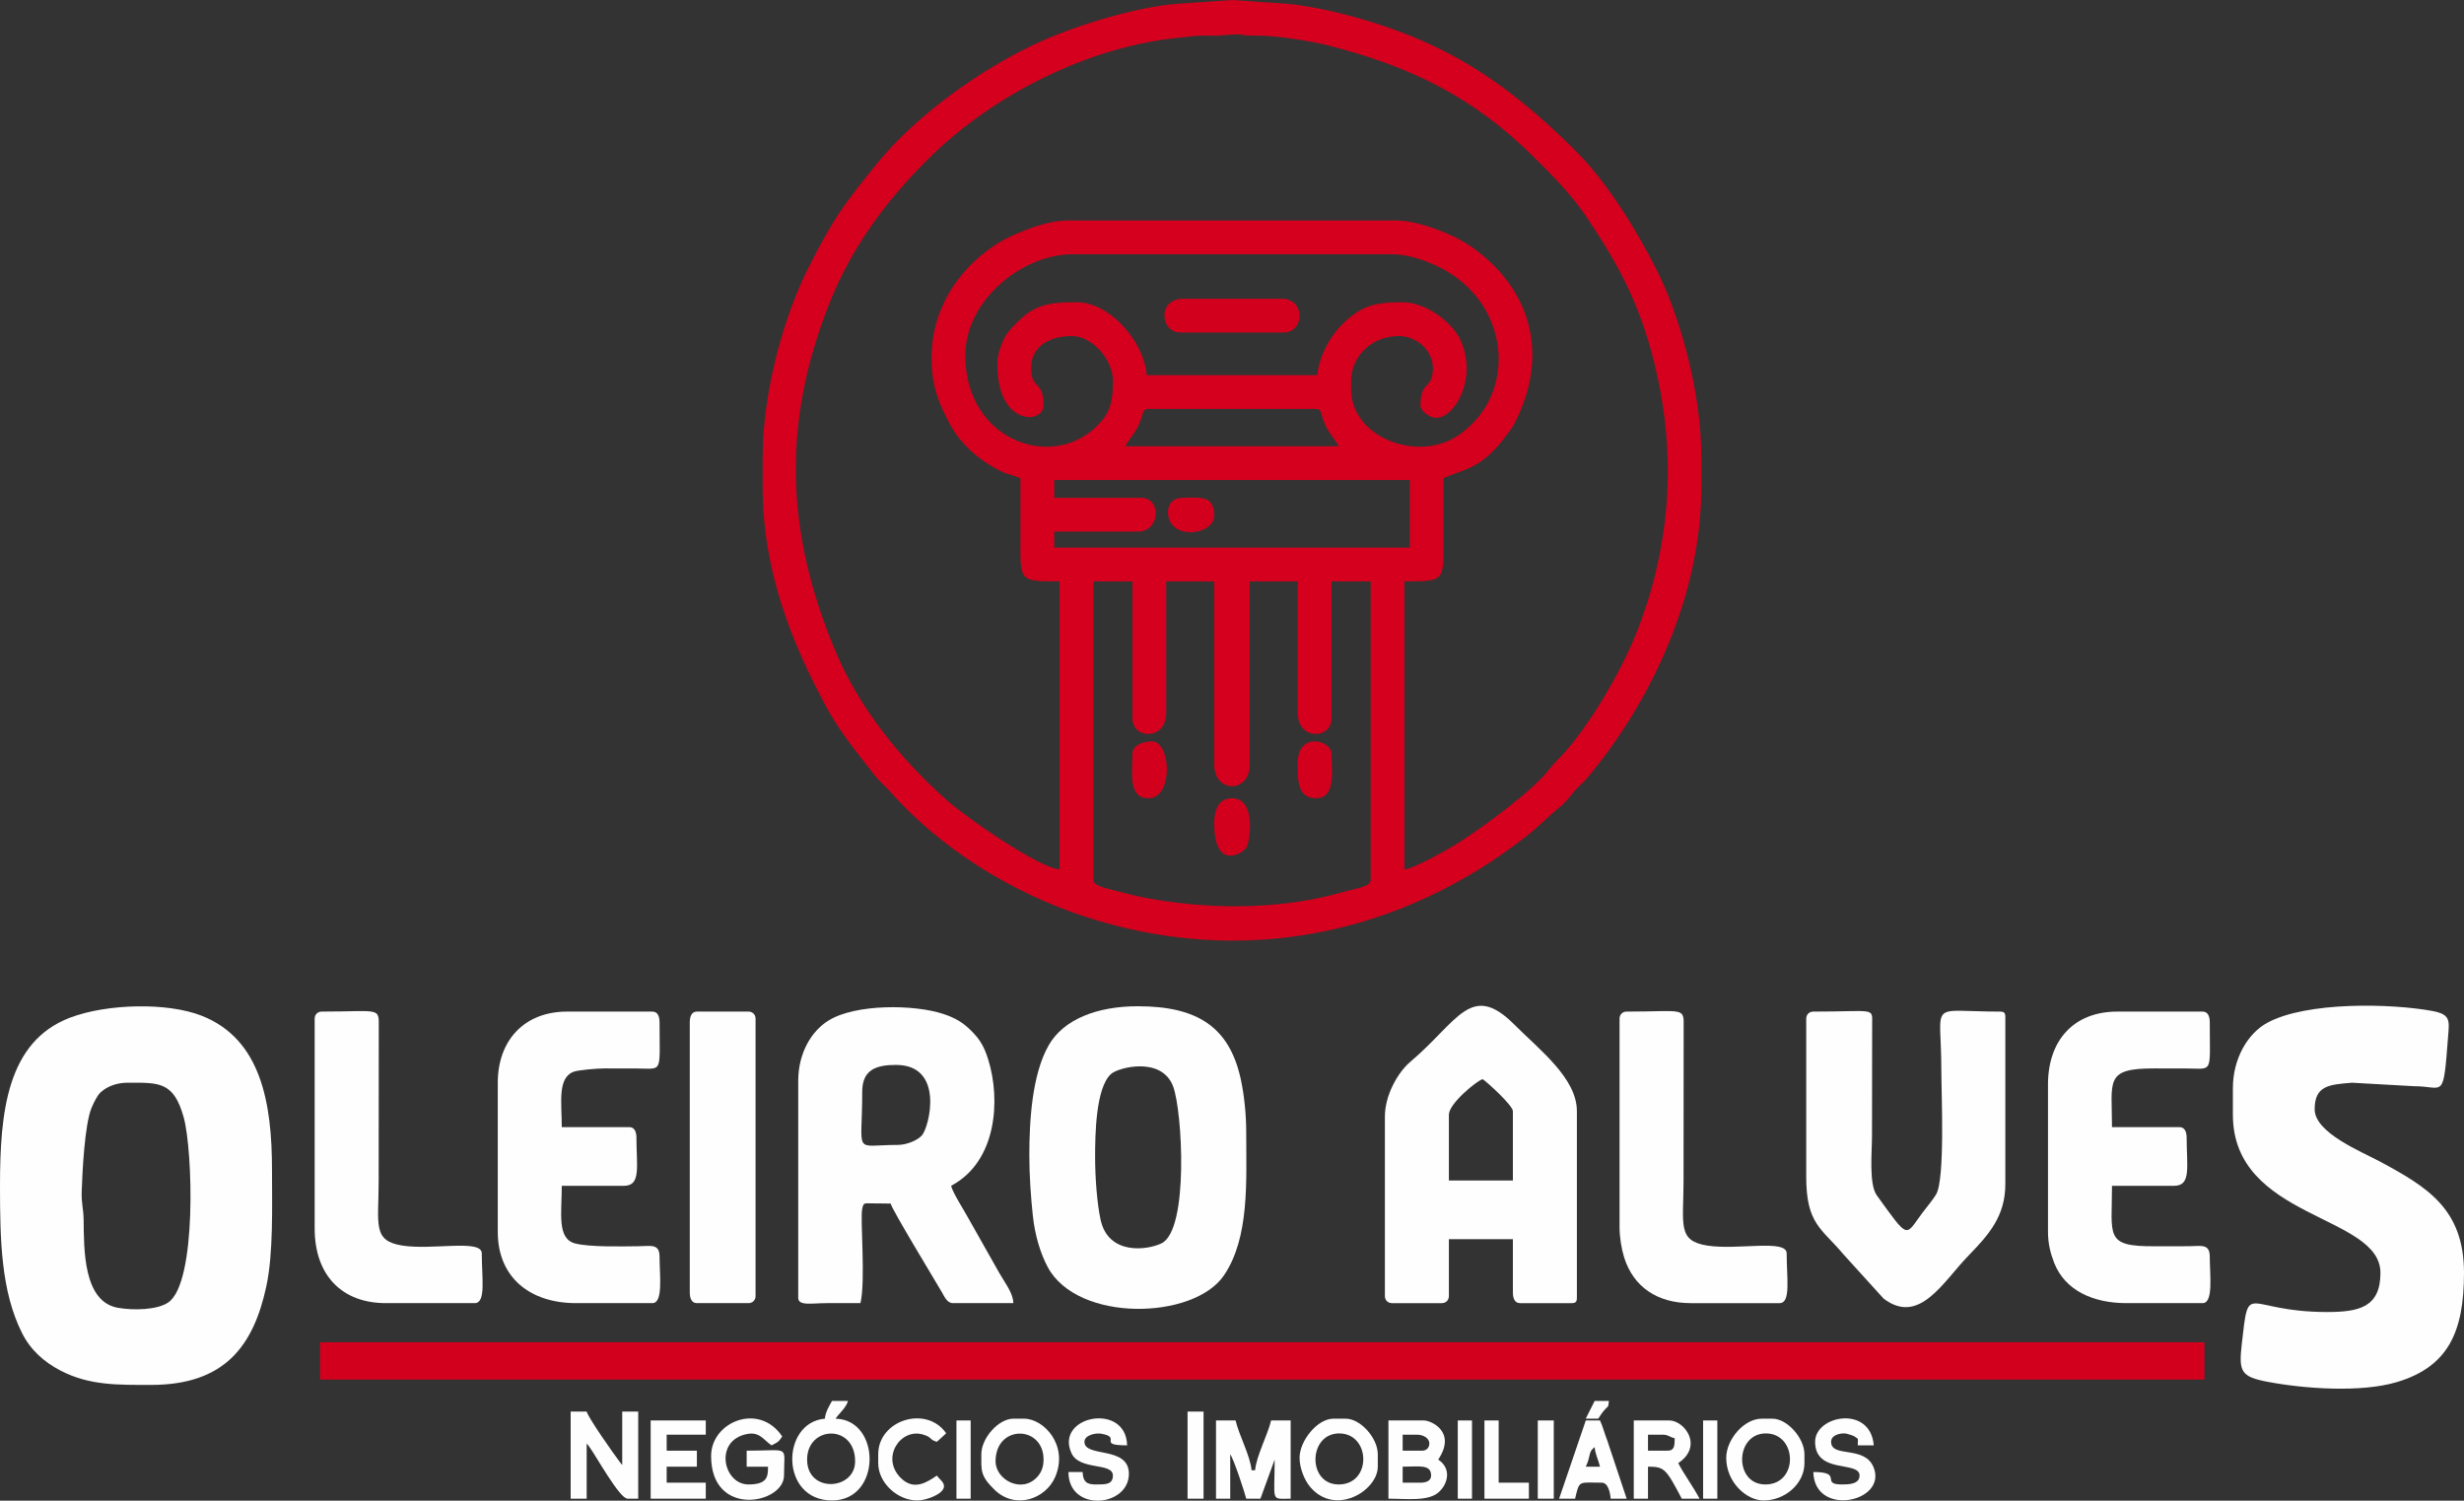
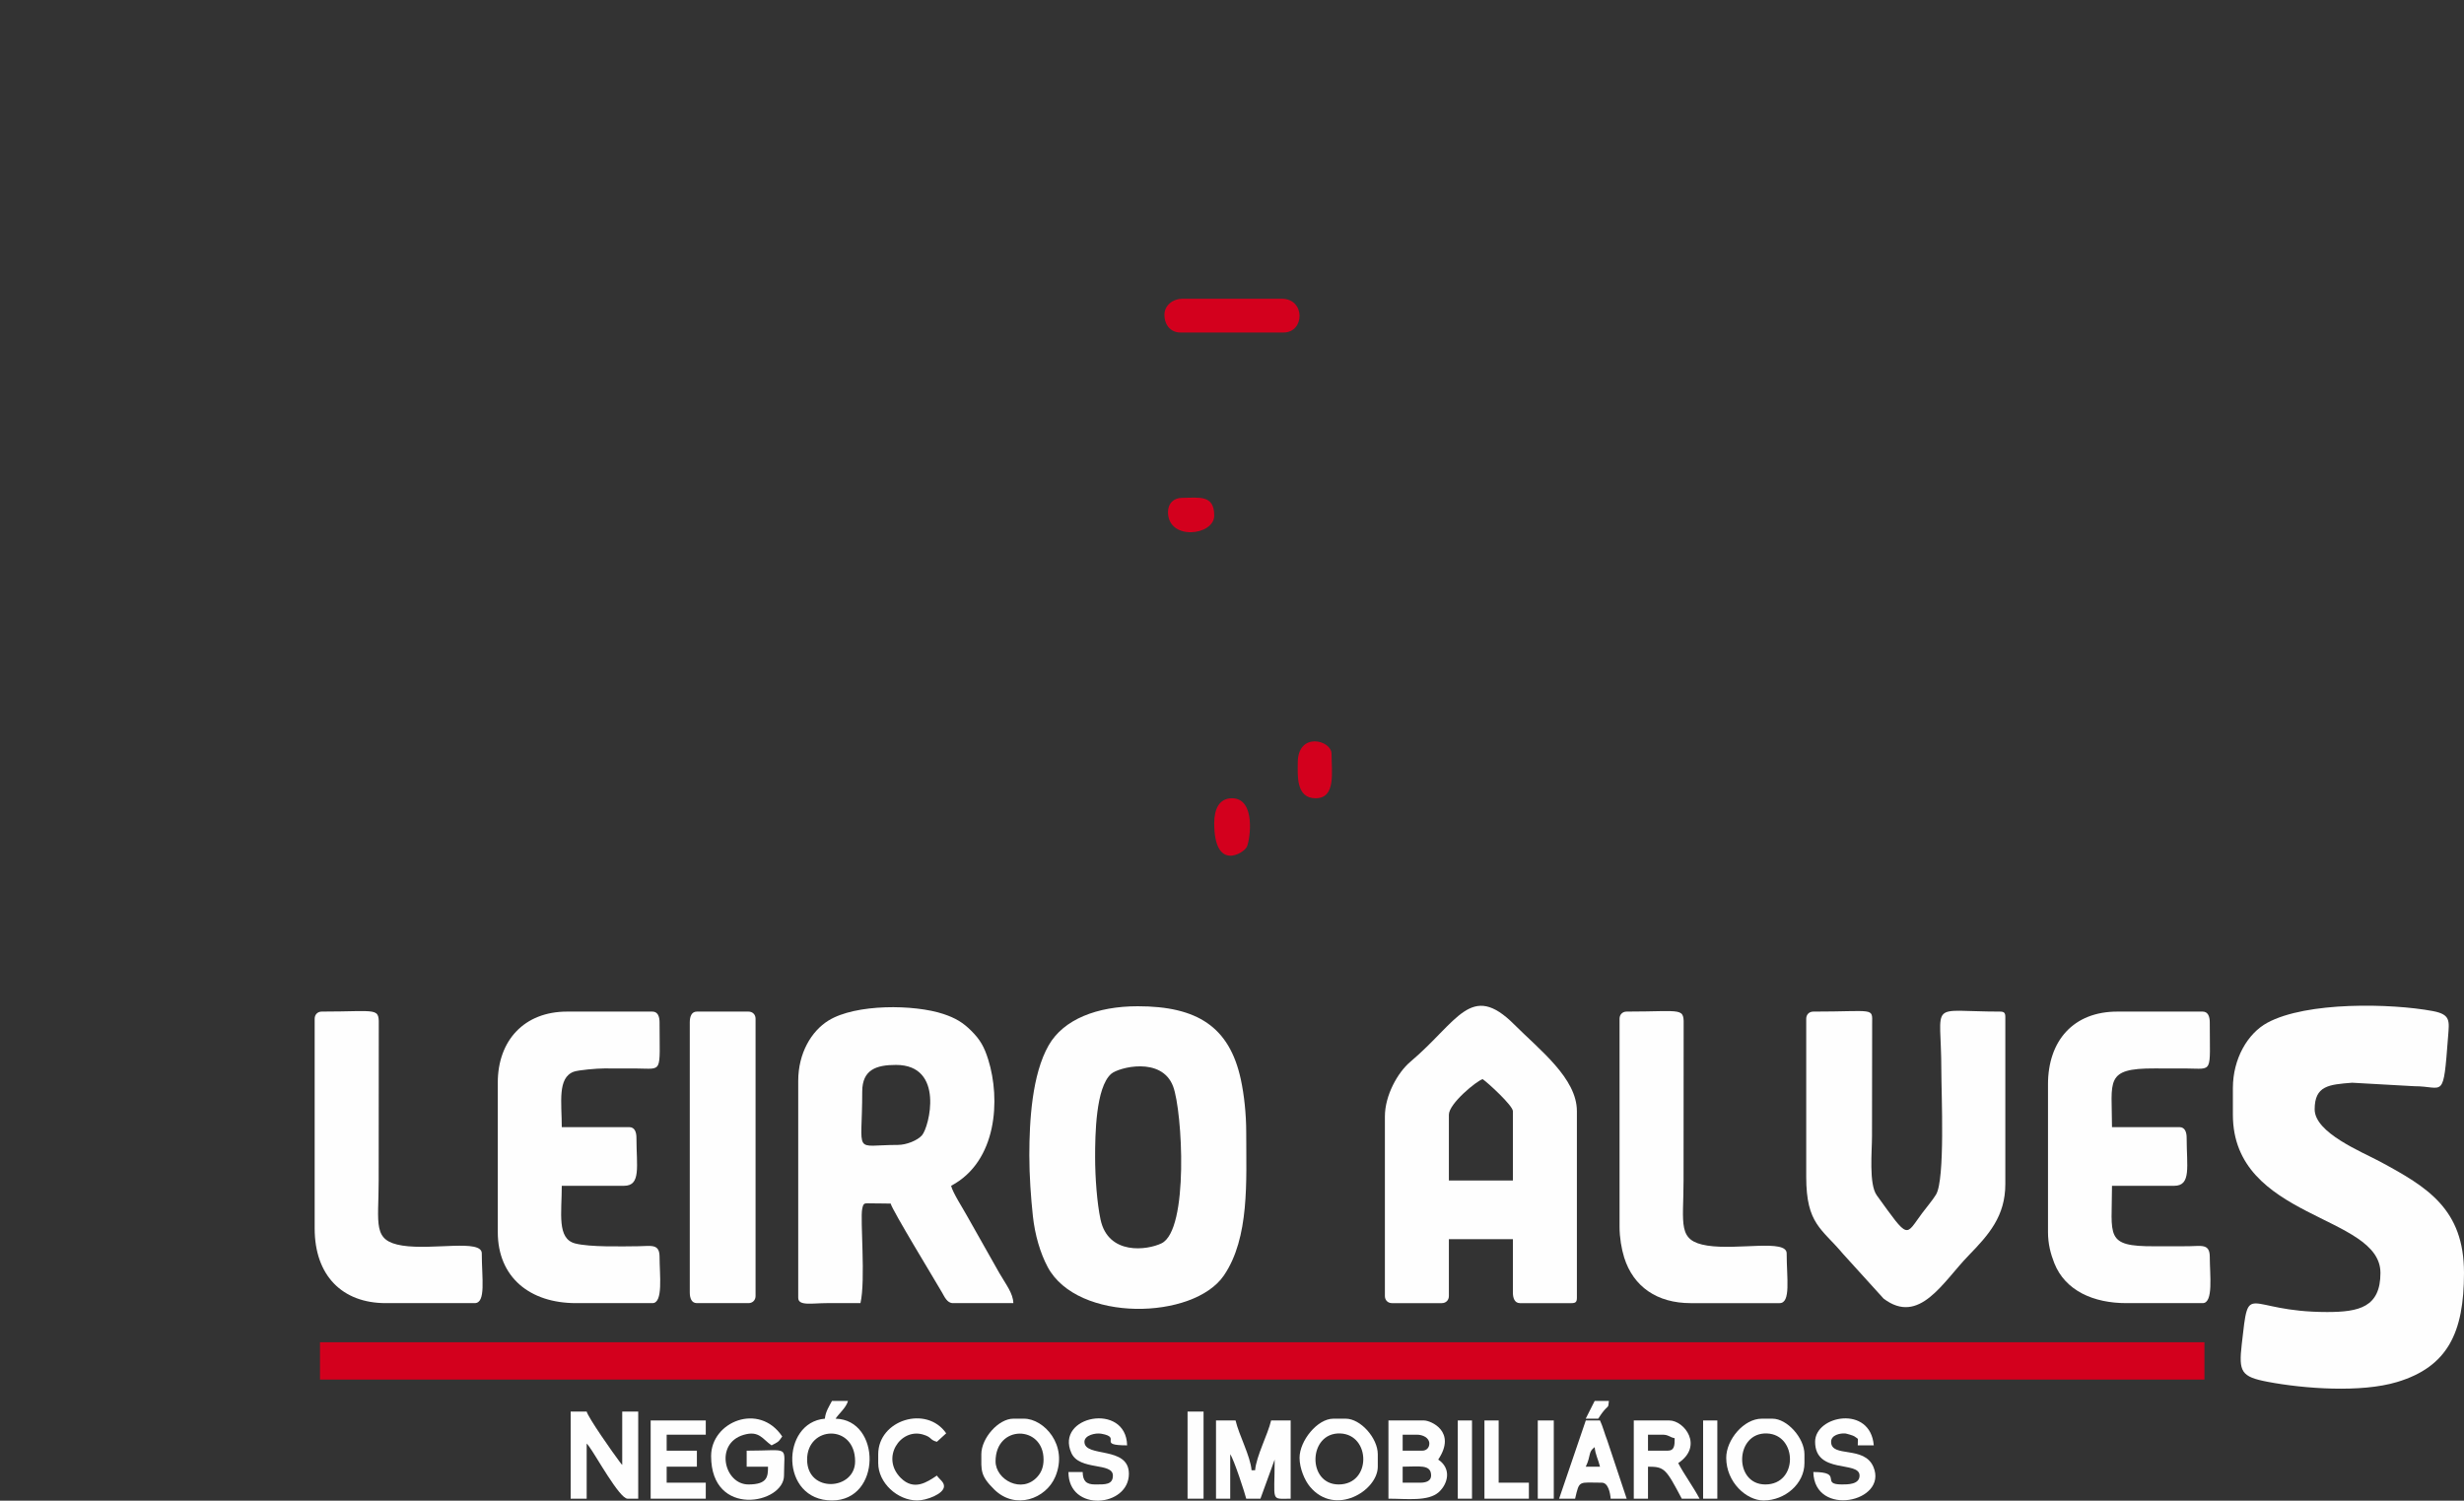
<svg xmlns="http://www.w3.org/2000/svg" xml:space="preserve" width="115.934mm" height="70.612mm" version="1.1" style="shape-rendering:geometricPrecision; text-rendering:geometricPrecision; image-rendering:optimizeQuality; fill-rule:evenodd; clip-rule:evenodd" viewBox="0 0 11579.2 7052.51">
  <rect x="0" y="0" width="11579.2" height="7052.51" fill="#333333" stroke="none" />
  <defs>
    <style type="text/css">
   
    .fil2 {fill:#FEFEFE}
    .fil1 {fill:#D3001D}
    .fil0 {fill:#D4001D}
   
  </style>
  </defs>
  <g id="Camada_x0020_1">
    <g id="_2145419252784">
-       <path class="fil0" d="M5137.96 4135.8l0 -1403.53 183.79 0 0 643.28c0,99.95 158.74,105.13 158.74,-25.05l0 -618.23 225.57 0 0 860.5c0,136.09 167.06,136.09 167.06,0l0 -860.5 225.56 0 0 618.23c0,130.18 158.74,125 158.74,25.05l0 -643.28 183.79 0 0 1403.53c0,32.03 -69.62,38.98 -134.52,57.61 -273.32,78.39 -588.78,81.51 -869.2,35.5 -54.62,-8.97 -111.34,-20.36 -158.59,-33.54 -60.23,-16.82 -140.96,-28.02 -140.96,-59.57zm-183.79 -1879.75l1670.86 0 0 317.47 -1670.86 0 0 -75.2 392.67 0c106.87,0 112.41,-158.71 16.69,-158.71l-409.36 0 0 -83.56zm442.79 -334.16l785.29 0c35.12,0 19.22,26.41 52.74,89.29 19.3,36.25 37.71,51.82 55.89,86.15l-1002.55 0c18.18,-34.34 36.59,-49.91 55.9,-86.15 32.65,-61.28 18.06,-89.29 52.73,-89.29zm-710.13 -208.86c0,290.9 217.22,280.89 217.22,192.14 0,-121.54 -58.51,-70.58 -58.51,-175.45 0,-103.14 87.55,-150.37 192.17,-150.37 96.63,0 192.14,112.32 192.14,208.87 0,103.17 -12.06,158.74 -89.8,227.67 -215.99,191.45 -603.6,44.5 -603.6,-344.65 0,-263.73 271.72,-476.21 501.25,-476.21l1503.77 0c72.68,0 141.08,24.64 194.6,47.7 362.67,156.23 407.26,609.38 114.73,804.66 -190.55,127.21 -501.47,7.46 -501.47,-217.4l0 -41.77c0,-100.34 83.23,-208.87 225.57,-208.87 82.07,0 158.74,67.8 158.74,150.37 0,104.87 -58.5,53.91 -58.5,175.45 0,26.61 42.57,58.5 75.2,58.5 85.03,0 194.6,-183.67 113.6,-364.24 -37.09,-82.78 -160.76,-178.82 -272.35,-178.82 -127.36,0 -196.14,12.11 -294.67,114.72 -47.87,49.86 -99.15,141.58 -106.35,227.82l-801.99 0c-13.88,-166.6 -179.29,-342.54 -325.84,-342.54 -108.33,0 -190.99,1.99 -277.91,89.67 -27.18,27.39 -49.27,46.33 -67.06,83.35 -15.99,33.31 -30.97,73.81 -30.97,119.4zm-309.12 -33.43c0,90.06 13.03,150.69 40.39,218.64 12.58,31.26 22.52,49.32 37.44,79.46 52.44,105.87 142.97,184.68 247.84,236.73 31.85,15.81 64.48,20.05 92.05,33.28 0,94.67 0,189.36 0,284.03 0,200.14 -8.56,200.52 183.79,200.52l0 1353.41c-99.95,-8.32 -436.3,-242.23 -528.35,-323.8 -219.23,-194.36 -414.57,-435.82 -527.81,-708.62 -228.92,-551.38 -250.02,-1060.66 -25.17,-1627.91 104.45,-263.53 263.53,-477.66 461.02,-675.16 303.85,-303.85 759.25,-533.73 1189.16,-573.61 44.65,-4.14 68.36,-9.66 116.05,-9.27 20.81,0.15 46.22,1.45 66.59,-0.3 149.19,-12.63 64.48,1.6 175.91,0.42 85.38,-0.92 252.07,25.08 330.85,45.08 389.4,98.92 687.56,242.42 978.65,533.5 85.53,85.53 165.27,165.44 234.36,266.89 153.45,225.42 253.85,413.03 322.47,688.43 89.29,358.41 87.09,708.17 -11.7,1064.36 -14.15,51.07 -29.84,94.53 -47.05,145.09 -68.15,200.41 -241.87,503.3 -385.17,650.8 -22,22.65 -27.15,26.32 -47.52,52.71 -81.09,105.01 -307.16,268.76 -424.19,344.44 -41.13,26.58 -210.41,123.04 -257.33,126.94l0 -1353.41c192.34,0 183.79,-0.38 183.79,-200.52 0,-94.67 0,-189.36 0,-284.03 90.53,-43.47 173.46,-38.31 290.01,-194.51 19.96,-26.71 31.24,-38.31 47.1,-69.87 158.4,-314.92 77.57,-623.05 -203.39,-821.77 -23.03,-16.29 -75.65,-46.36 -101.37,-57.35 -66.92,-28.56 -166.13,-67.89 -257.93,-67.89l-1537.23 0c-94.14,0 -186.66,38.31 -251.94,65.52 -30.2,12.55 -75.41,37.77 -102.47,56.25 -168.75,115.2 -288.86,300.35 -288.86,521.51zm-793.67 467.86l0 142.02c0,402.14 142,742.91 303.61,1041.45 59.19,109.34 150.55,219.97 226.22,316.81 22.32,28.57 42.55,42.4 65.37,68.31 237.3,269.44 566.21,474.17 907.54,587.91 737.54,245.77 1492.25,95.63 2094.47,-380.55 55.33,-43.73 93.66,-86.56 146.81,-128.9 28.48,-22.68 41.98,-41.3 64.33,-69.3 21.05,-26.39 43.38,-41.57 65.64,-68.07 303.41,-360.81 537.14,-863.37 537.14,-1367.65l0 -142.02c0,-311.58 -104.24,-670.08 -208.84,-877.25 -91.96,-182.17 -230.98,-411.43 -382.24,-561.81 -339.9,-337.94 -639.6,-531.99 -1121.47,-649.64 -65.52,-15.99 -163.16,-35.26 -234.71,-40.97l-258.31 -17.8 -250.35 17.38c-196.29,12.79 -479.41,102.2 -643.45,175.26 -277.12,123.43 -592.36,350.1 -775.89,577.53 -151.19,187.31 -200.7,249.45 -324.24,494.5 -106.97,212.22 -211.63,567.67 -211.63,882.79z" />
      <polygon class="fil1" points="1503.8,6483.37 10359.44,6483.37 10359.44,6307.92 1503.8,6307.92 " />
-       <path class="fil2" d="M601.54 5088.19c145.63,0 215.21,-6.19 262.04,164.02 42.28,153.62 62.35,777.06 -73.04,868.78 -51.96,35.21 -161.14,38.01 -236.04,25.14 -164.11,-28.25 -159.82,-276.16 -161.51,-414.99 -0.59,-50.83 -11.07,-74.76 -9,-133.55 3.38,-96.61 13.92,-309.09 45.36,-389.17 6.15,-15.69 14.89,-33.07 21.81,-45 11.32,-19.48 16.17,-26.77 34.7,-40.5 28.34,-20.99 67.83,-34.73 115.68,-34.73zm-601.54 484.55c0,258.52 5.56,495.64 102.91,690.77 40.53,81.27 104.24,137.4 181.61,177.63 135.68,70.58 270.09,67.3 425.61,67.3 346.8,0 480.72,-184.17 541.08,-461.46 34.13,-156.8 27.03,-380.5 27.03,-549.43 0,-312.85 -51.1,-613.49 -329.16,-723.51 -164.23,-64.95 -447.73,-56.78 -619.8,8.47 -296.92,112.62 -329.28,445.45 -329.28,790.24z" />
      <path class="fil2" d="M10493.1 5113.27l0 125.32c0,493.06 693.44,467.86 693.44,743.53 0,161.14 -100.49,183.79 -250.65,183.79 -390.29,0 -365.9,-157.77 -401.01,150.4 -14.92,130.8 -3.92,153.81 122.89,177.84 168.46,31.92 436.78,52.06 607.07,0.72 237.71,-71.71 314.35,-232.02 314.35,-512.75 0,-300.41 -172.36,-403.49 -395.41,-523.58 -83.91,-45.18 -306.36,-134.56 -306.36,-245.02 0,-111.41 66.53,-116.57 176.15,-125.18l291.86 16.4c140.21,-0.53 135.68,71.76 158.98,-233.59 5.59,-73.39 13.23,-103.82 -72.92,-119.81 -193.03,-35.86 -591.29,-45.5 -777.04,55.42 -91.75,49.86 -161.35,168.63 -161.35,306.51z" />
      <path class="fil2" d="M5146.31 5439.08c0,-105.19 2.67,-328.33 75.44,-392.43 34.52,-30.4 237.76,-83.49 291.23,59.19 43.58,116.32 74.78,674.48 -54.59,737.21 -67.33,32.66 -250.61,56.99 -286.62,-111.94 -16.67,-78.15 -25.46,-198.95 -25.46,-292.03zm-309.12 -8.35c0,93.94 7.37,197.74 16.67,284.1 9.45,87.84 34.47,173.82 69.57,239.55 139.98,262.04 685.68,248.83 828.05,39.75 121.23,-177.98 104.95,-443.4 104.95,-672.02 0,-87.21 -9.71,-177.45 -25.52,-250.16 -53.58,-246.42 -204.79,-342.99 -484.08,-342.99 -190.61,0 -348.55,61.07 -418.46,183.08 -78.72,137.31 -91.19,355.98 -91.19,518.69z" />
      <path class="fil2" d="M4218.99 5380.61c-212.98,0 -167.09,53.61 -167.09,-250.65 0,-103.91 67.24,-125.32 158.71,-125.32 229.99,0 156.06,292.3 122.04,330.87 -20.99,23.8 -72.09,45.09 -113.66,45.09zm-467.86 -300.77l0 1019.25c0,39.46 64.9,25.07 133.68,25.04 52.9,0 105.81,0 158.74,0 25.11,-107.85 -1.95,-393.64 8.23,-442.87 6.6,-31.92 9.78,-25.65 49.27,-25.94 27.56,-0.18 56.6,0.98 84.53,0.98 7.13,30.61 205.97,356.6 241.64,418.36 10.72,18.57 23.65,49.47 50.74,49.47l284.07 0c-1.04,-46.56 -35.53,-88.78 -66.41,-142.42l-150.8 -266.93c-18.18,-33.55 -67.66,-109.7 -75.21,-142.03 216.89,-114.75 232.53,-407.05 174.69,-592.38 -19.08,-61.16 -37.96,-94.41 -80.53,-136.69 -38.13,-37.89 -73.01,-59.3 -130.45,-78.39 -136.8,-45.47 -412.05,-48.29 -539.89,30.76 -80.47,49.77 -142.29,153.27 -142.29,283.8z" />
      <path class="fil2" d="M6808.83 5238.59c0,-52.73 131.93,-159.93 158.75,-167.09 23.32,15.63 142.02,124.29 142.02,150.37l0 325.82 -300.77 0 0 -309.09zm-300.73 8.35l0 843.8c0,19.54 13.85,33.39 33.39,33.39l233.92 0c19.57,0 33.42,-13.85 33.42,-33.39l0 -267.34 300.77 0 0 250.61c0,25.67 7.73,50.12 33.43,50.12l242.26 0c19.25,0 25.08,-5.8 25.08,-25.04l0 -877.23c0,-154.42 -174.51,-287.18 -294.5,-407.26 -203.98,-204.13 -264.64,-13.43 -488.52,175.65 -58.51,49.39 -119.25,156.92 -119.25,256.68z" />
      <path class="fil2" d="M8488.08 4787.42l0 743.56c0,221.81 72.92,242.2 172.96,361.7l190.75 210.29c167.92,127 278.21,-78.01 398.77,-202.15 94.88,-97.7 173.19,-184.68 173.19,-336.41l0 -785.33c0,-19.24 -5.8,-25.04 -25.04,-25.04 -344,0 -275.69,-59.01 -275.69,275.69 0,110.96 18.47,513.93 -25.23,584.65 -16.25,26.35 -43.43,58.27 -64.3,86.06 -81.45,108.54 -59.63,130.59 -213.97,-83.19 -37.53,-51.99 -22.32,-206.09 -22.32,-278.42l0.71 -527.04c0.62,-79.11 13.71,-57.76 -276.43,-57.76 -19.54,0 -33.39,13.85 -33.39,33.39z" />
      <path class="fil2" d="M2339.25 5088.19l0 701.78c0,213.17 151.11,334.16 367.59,334.16l359.24 0c51.55,0 33.43,-133.61 33.43,-217.21 0,-63.86 -39.94,-50.72 -100.19,-50.18 -77.51,0.71 -226.96,4.73 -296.16,-12.97 -86.97,-22.29 -63.17,-142.55 -63.17,-271.02l292.42 0c81.09,0 58.47,-91.09 58.47,-225.56 0,-25.64 -7.73,-50.12 -33.43,-50.12l-317.46 0c0,-114.82 -21.64,-232.58 56.81,-260.66 21.17,-7.57 108.13,-15.39 143.5,-15.24 50.21,0.21 100.42,-0.06 150.6,0.24 126.03,0.71 108.6,27.06 108.6,-217.25 0,-25.67 -7.76,-50.12 -33.43,-50.12l-401.01 0c-201.41,0 -325.82,135.74 -325.82,334.16z" />
      <path class="fil2" d="M9624.26 5096.54l0 693.43c0,56.01 12.37,102.32 29.51,145.9 51.31,130.32 185.36,188.26 338.07,188.26l359.24 0c51.57,0 33.43,-133.61 33.43,-217.21 0,-63.86 -39.94,-50.72 -100.19,-50.18 -52.93,0.47 -105.97,-0.12 -158.92,0.17 -236.91,1.37 -200.37,-47.04 -200.37,-284.16l292.38 0c81.12,0 58.48,-91.09 58.48,-225.56 0,-25.64 -7.73,-50.12 -33.4,-50.12l-317.46 0c0,-218.32 -36.8,-276.88 200.31,-275.9 50.18,0.21 100.39,-0.06 150.57,0.24 126.05,0.71 108.6,27.06 108.6,-217.25 0,-25.67 -7.73,-50.12 -33.43,-50.12l-401.02 0c-205.43,0 -325.81,135.91 -325.81,342.51z" />
      <path class="fil2" d="M1478.73 4787.42l0 985.82c0,219.68 127.98,350.89 334.19,350.89l417.71 0c54.24,0 33.43,-117 33.43,-233.91 0,-68.1 -230.4,-14.21 -372.83,-36.54 -142.4,-22.32 -111.73,-98.62 -111.73,-306l0.45 -718.9c1.19,-98.02 4.82,-74.75 -267.79,-74.75 -19.54,0 -33.42,13.85 -33.42,33.39z" />
      <path class="fil2" d="M7610.85 4787.42l0 977.48c0,50.27 8.95,104.09 21.88,145.24 43.08,137.13 155.13,213.99 312.32,213.99l417.71 0c54.23,0 33.43,-117 33.43,-233.91 0,-68.1 -230.43,-14.21 -372.83,-36.54 -142.43,-22.32 -111.73,-98.62 -111.73,-306l0.45 -718.9c1.18,-98.02 4.79,-74.75 -267.79,-74.75 -19.57,0 -33.43,13.85 -33.43,33.39z" />
      <path class="fil2" d="M3241.52 4804.15l0 1269.86c0,25.67 7.73,50.12 33.4,50.12l242.29 0c19.54,0 33.43,-13.85 33.43,-33.39l0 -1303.32c0,-19.54 -13.89,-33.39 -33.43,-33.39l-242.29 0c-25.67,0 -33.4,24.45 -33.4,50.12z" />
      <path class="fil1" d="M5472.12 1479.11c0,49.5 30.32,83.55 75.2,83.55l484.56 0c99.95,0 103.35,-158.74 -8.35,-158.74l-467.86 0c-42.22,0 -83.55,30.14 -83.55,75.2z" />
      <path class="fil2" d="M5714.42 7043.13l66.82 0 0 -208.87c18.33,26.36 69.75,185.48 75.2,208.87l66.82 0 66.85 -183.79c0,202.71 -21.01,183.79 75.21,183.79l0 -367.59 -91.9 0c-15.49,66.41 -69.66,167.27 -75.21,233.92l-16.69 0c-5.6,-67.09 -59.1,-164.79 -75.2,-233.92l-91.9 0 0 367.59z" />
      <path class="fil2" d="M2681.76 7043.13l75.21 0 0 -258.99c8.14,9.36 -1.6,-3.38 11.37,13.68 30.79,40.52 142.81,245.31 180.77,245.31l50.13 0 0 -409.36 -75.17 0 0 250.61c-7.94,-9.12 1.36,3.02 -11.35,-13.73 -34.58,-45.71 -147.97,-207.72 -155.75,-236.88l-75.21 0 0 409.36z" />
      <path class="fil2" d="M3792.9 6859.33c0,-159.78 225.57,-169.05 225.57,8.35 0,136.25 -225.57,150.93 -225.57,-8.35zm83.55 -192.17c-207.22,17.27 -212.42,384.32 33.43,384.32 234.27,0 231.08,-379.52 16.7,-384.32 17.02,-25.4 50.03,-51.87 58.47,-83.52l-75.17 0c-12.91,24.34 -30.7,50.81 -33.43,83.52z" />
      <path class="fil2" d="M6675.16 6967.93l-83.55 0 0 -75.2c77.56,0 133.67,-12.73 133.67,41.77 0,25.7 -24.45,33.43 -50.12,33.43zm8.35 -150.37l-91.9 0 0 -75.21 66.85 0c28.16,0 58.47,14.78 58.47,41.78 0,19.57 -13.85,33.43 -33.42,33.43zm-158.71 225.56c86.23,0 187.01,13.91 236.55,-30.79 42.57,-38.45 61.66,-109.95 -2.64,-153 87.93,-131.33 -34.7,-183.79 -66.82,-183.79l-167.09 0 0 367.59z" />
      <path class="fil2" d="M3341.77 6842.6c0,293.01 342.54,224.68 342.54,91.9 0,-145.72 33.28,-116.94 -175.44,-116.94l0 75.17 100.25 0c0,46.18 -2.1,83.55 -91.9,83.55 -114.22,0 -160.02,-191.81 -23.36,-232.94 74.34,-22.38 89.98,21.02 131.96,49.15 29.99,-15.87 30.96,-13.17 50.12,-41.78 -108.54,-162.09 -334.16,-69.24 -334.16,91.9z" />
      <path class="fil2" d="M6290.87 6976.28c-149.72,0 -143.32,-245.29 7.49,-239.7 143.41,5.36 147.77,239.7 -7.49,239.7zm-183.79 -125.33c0,50.28 24.46,106.44 48.47,135.33 118.5,142.64 319.12,19.36 319.12,-93.55l0 -58.48c0,-75.85 -80.79,-167.09 -150.4,-167.09l-58.48 0c-75.2,0 -158.71,104.16 -158.71,183.79z" />
      <path class="fil2" d="M4678.48 6867.68c0,-173.97 225.57,-170.74 225.57,-8.35 0,34.61 -10.61,60.08 -28.43,80.17 -73.1,82.46 -197.15,14.8 -197.15,-71.82zm-66.85 -33.43c0,76.39 -5.98,99.75 60.28,165.3 99.12,97.99 243.57,44.53 287.42,-59.87 62.23,-148.18 -54.03,-272.52 -147.17,-272.52l-50.13 0c-69.6,0 -150.4,91.25 -150.4,167.09z" />
      <path class="fil2" d="M8295.91 6976.28c-149.69,0 -143.29,-245.29 7.52,-239.7 143.4,5.36 147.76,239.7 -7.52,239.7zm-183.79 -125.33c0,114.87 94.91,200.52 175.44,200.52 100.51,0 192.14,-78.18 192.14,-175.44l0 -41.78c0,-75.85 -80.8,-167.09 -150.38,-167.09l-50.12 0c-85.03,0 -167.09,99.6 -167.09,183.79z" />
      <path class="fil2" d="M7836.42 6817.56l-91.9 0 0 -75.21 66.85 0c30.35,0 29.28,9.92 58.47,16.7 0,33.72 -0.59,58.51 -33.42,58.51zm-158.71 225.56l66.82 0 0 -150.4c77.89,0 84.44,9.95 158.74,150.4l83.52 0c-30.79,-58.24 -69.42,-108.89 -100.25,-167.09 120.2,-80.5 28.84,-200.49 -41.77,-200.49l-167.06 0 0 367.59z" />
      <polygon class="fil2" points="3057.73,7043.13 3316.69,7043.13 3316.69,6967.93 3132.9,6967.93 3132.9,6892.73 3274.92,6892.73 3274.92,6817.56 3132.9,6817.56 3132.9,6742.36 3316.69,6742.36 3316.69,6675.54 3057.73,6675.54 " />
      <path class="fil2" d="M8529.85 6775.79c0,153.92 208.84,87.6 208.84,158.71 0,42.43 -55.99,41.78 -83.55,41.78 -103.24,0 10.19,-58.47 -133.68,-58.47 4.8,214.4 351.34,141.69 282.68,-23.27 -43.02,-103.38 -199.14,-41.69 -199.14,-118.75 0,-31.74 40.98,-40.68 65.91,-39.28 5.62,0.32 38.01,9.71 43.19,13.49 23.84,17.53 15.37,3.56 16.23,42.49l75.2 0c-15.87,-190.73 -275.69,-140.99 -275.69,-16.7z" />
      <path class="fil2" d="M5229.86 6934.5c0,43.65 -36.62,41.78 -83.55,41.78 -42.19,0 -57.56,-16.73 -58.48,-58.47l-66.85 0c0,190.37 284.07,165.85 284.07,8.34 0,-133.23 -208.87,-74.16 -208.87,-150.37 0,-30.67 51.08,-42.87 79.2,-37.95 100.87,17.59 -24.01,54.65 121.32,54.65 -4.55,-204.67 -340.44,-138.94 -261.86,36.06 37.74,84.12 195.01,42.4 195.01,105.96z" />
      <path class="fil2" d="M7493.91 6800.83c2.93,35.44 17.26,58.53 25.04,91.9l-66.82 0c25.61,-53.41 10.19,-68.78 41.78,-91.9zm-167.09 242.29l75.17 0c20.72,-88.88 15.66,-75.2 125.32,-75.2 29.9,0 39.41,46.54 41.78,75.2l75.2 0 -91.9 -275.69c-11.28,-28.31 -20.87,-65.72 -33.43,-91.9l-66.82 0 -125.32 367.59z" />
      <path class="fil2" d="M4127.06 6834.25l0 41.78c0,92.4 89.95,175.44 183.82,175.44 41.87,0 125.3,-30.31 125.3,-66.85 0,-20.75 -20.87,-31.41 -33.4,-50.13 -46.51,31.15 -107.68,73.19 -169.85,11.11 -94.76,-94.65 -2.22,-234.36 103.33,-204.28 44.81,12.78 30.78,24.93 66.52,34.46l43.67 -39.88c-92.52,-133.85 -319.39,-62.64 -319.39,98.35z" />
      <path class="fil1" d="M5706.07 3868.45c0,229.16 138.91,141.08 153.21,111.44 14.89,-30.88 44.59,-228.41 -69.69,-228.41 -61.85,0 -83.52,53.61 -83.52,116.97z" />
      <path class="fil1" d="M6098.7 3584.42c0,56.66 -9.89,167.06 83.55,167.06 96.43,0 75.2,-120.88 75.2,-208.84 0,-64.95 -158.74,-105.19 -158.74,41.78z" />
-       <path class="fil1" d="M5321.75 3542.64c0,87.96 -21.22,208.84 75.2,208.84 119.04,0 106.32,-267.34 16.7,-267.34 -47.46,0 -91.9,21.1 -91.9,58.5z" />
      <polygon class="fil2" points="6975.92,7043.13 7184.79,7043.13 7184.79,6967.93 7042.75,6967.93 7042.75,6675.54 6975.92,6675.54 " />
      <polygon class="fil2" points="5580.75,7043.13 5655.94,7043.13 5655.94,6633.77 5580.75,6633.77 " />
      <path class="fil1" d="M5488.85 2406.43c0,135.98 217.22,111.23 217.22,16.73 0,-100.02 -71.23,-83.55 -150.41,-83.55 -40.41,0 -66.82,26.44 -66.82,66.82z" />
      <polygon class="fil2" points="7226.57,7043.13 7301.74,7043.13 7301.74,6675.54 7226.57,6675.54 " />
-       <polygon class="fil2" points="4494.68,7043.13 4561.5,7043.13 4561.5,6675.54 4494.68,6675.54 " />
      <polygon class="fil2" points="6850.6,7043.13 6917.45,7043.13 6917.45,6675.54 6850.6,6675.54 " />
      <polygon class="fil2" points="8003.52,7043.13 8070.33,7043.13 8070.33,6675.54 8003.52,6675.54 " />
      <path class="fil2" d="M7451.89 6667.08l58.72 0.08c9.23,-13.79 15.71,-24.63 27.8,-38.98 19.1,-22.65 19.42,-9.57 22.32,-44.54l-66.82 0 -42.02 83.44z" />
    </g>
  </g>
</svg>